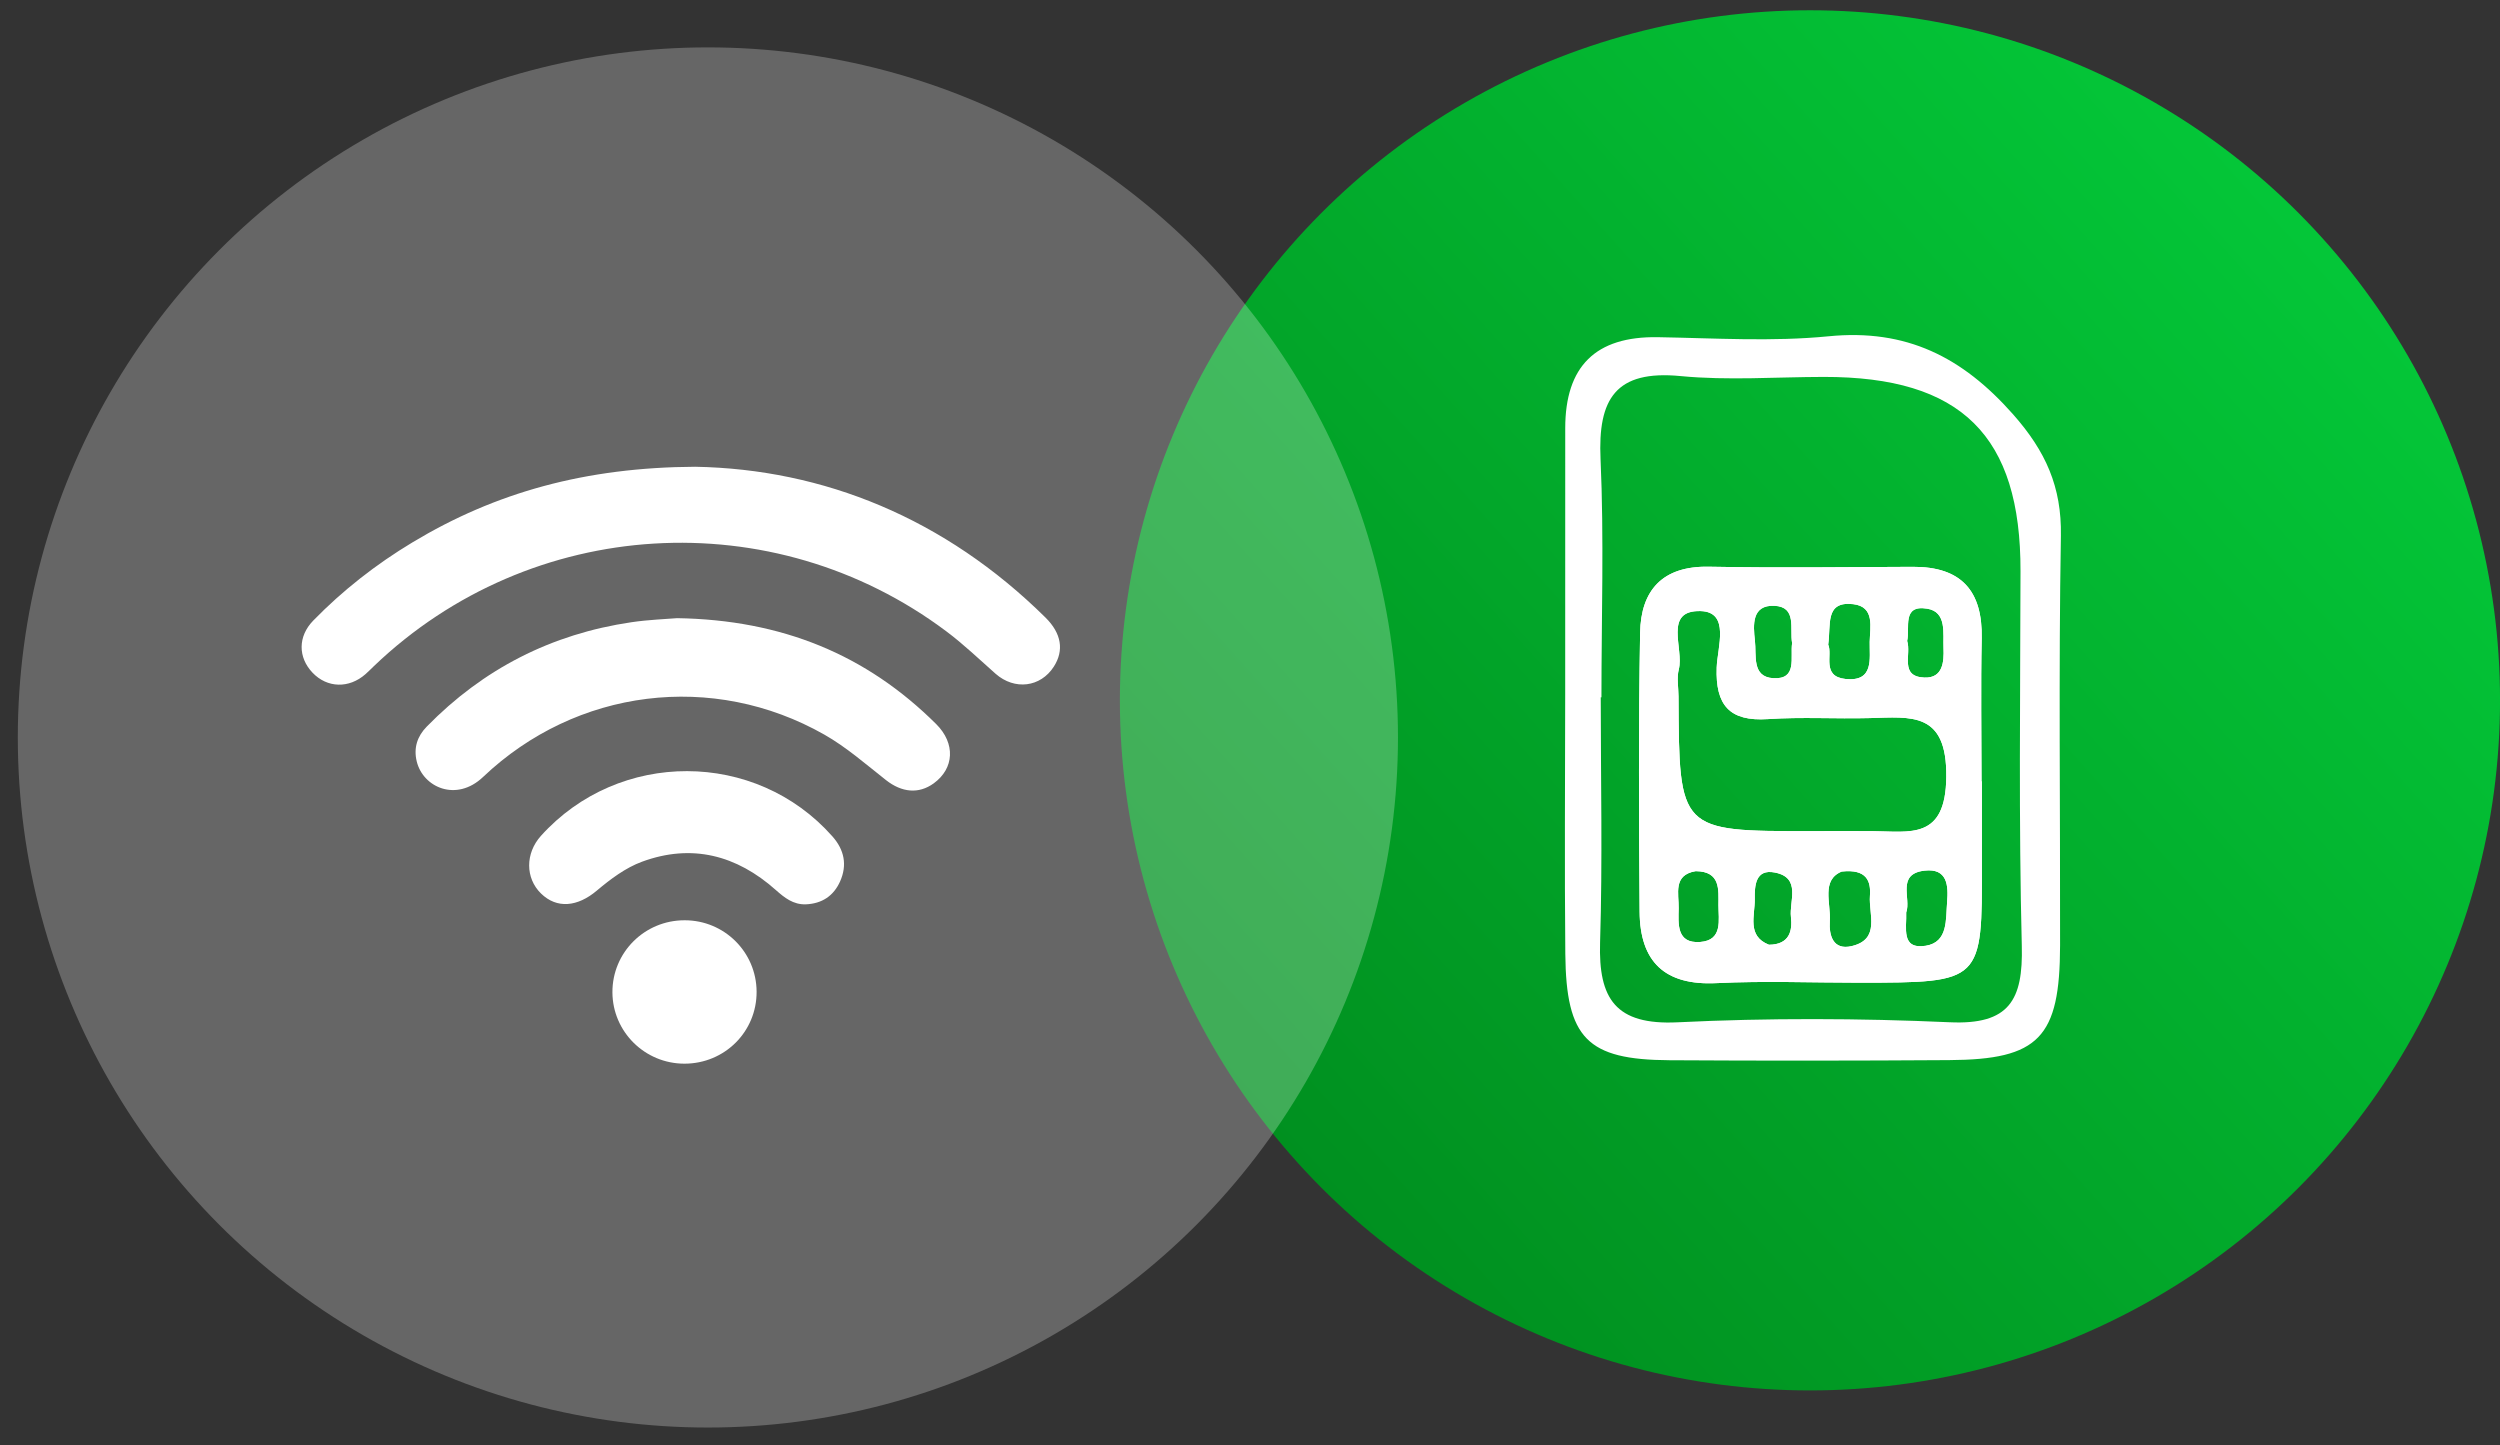
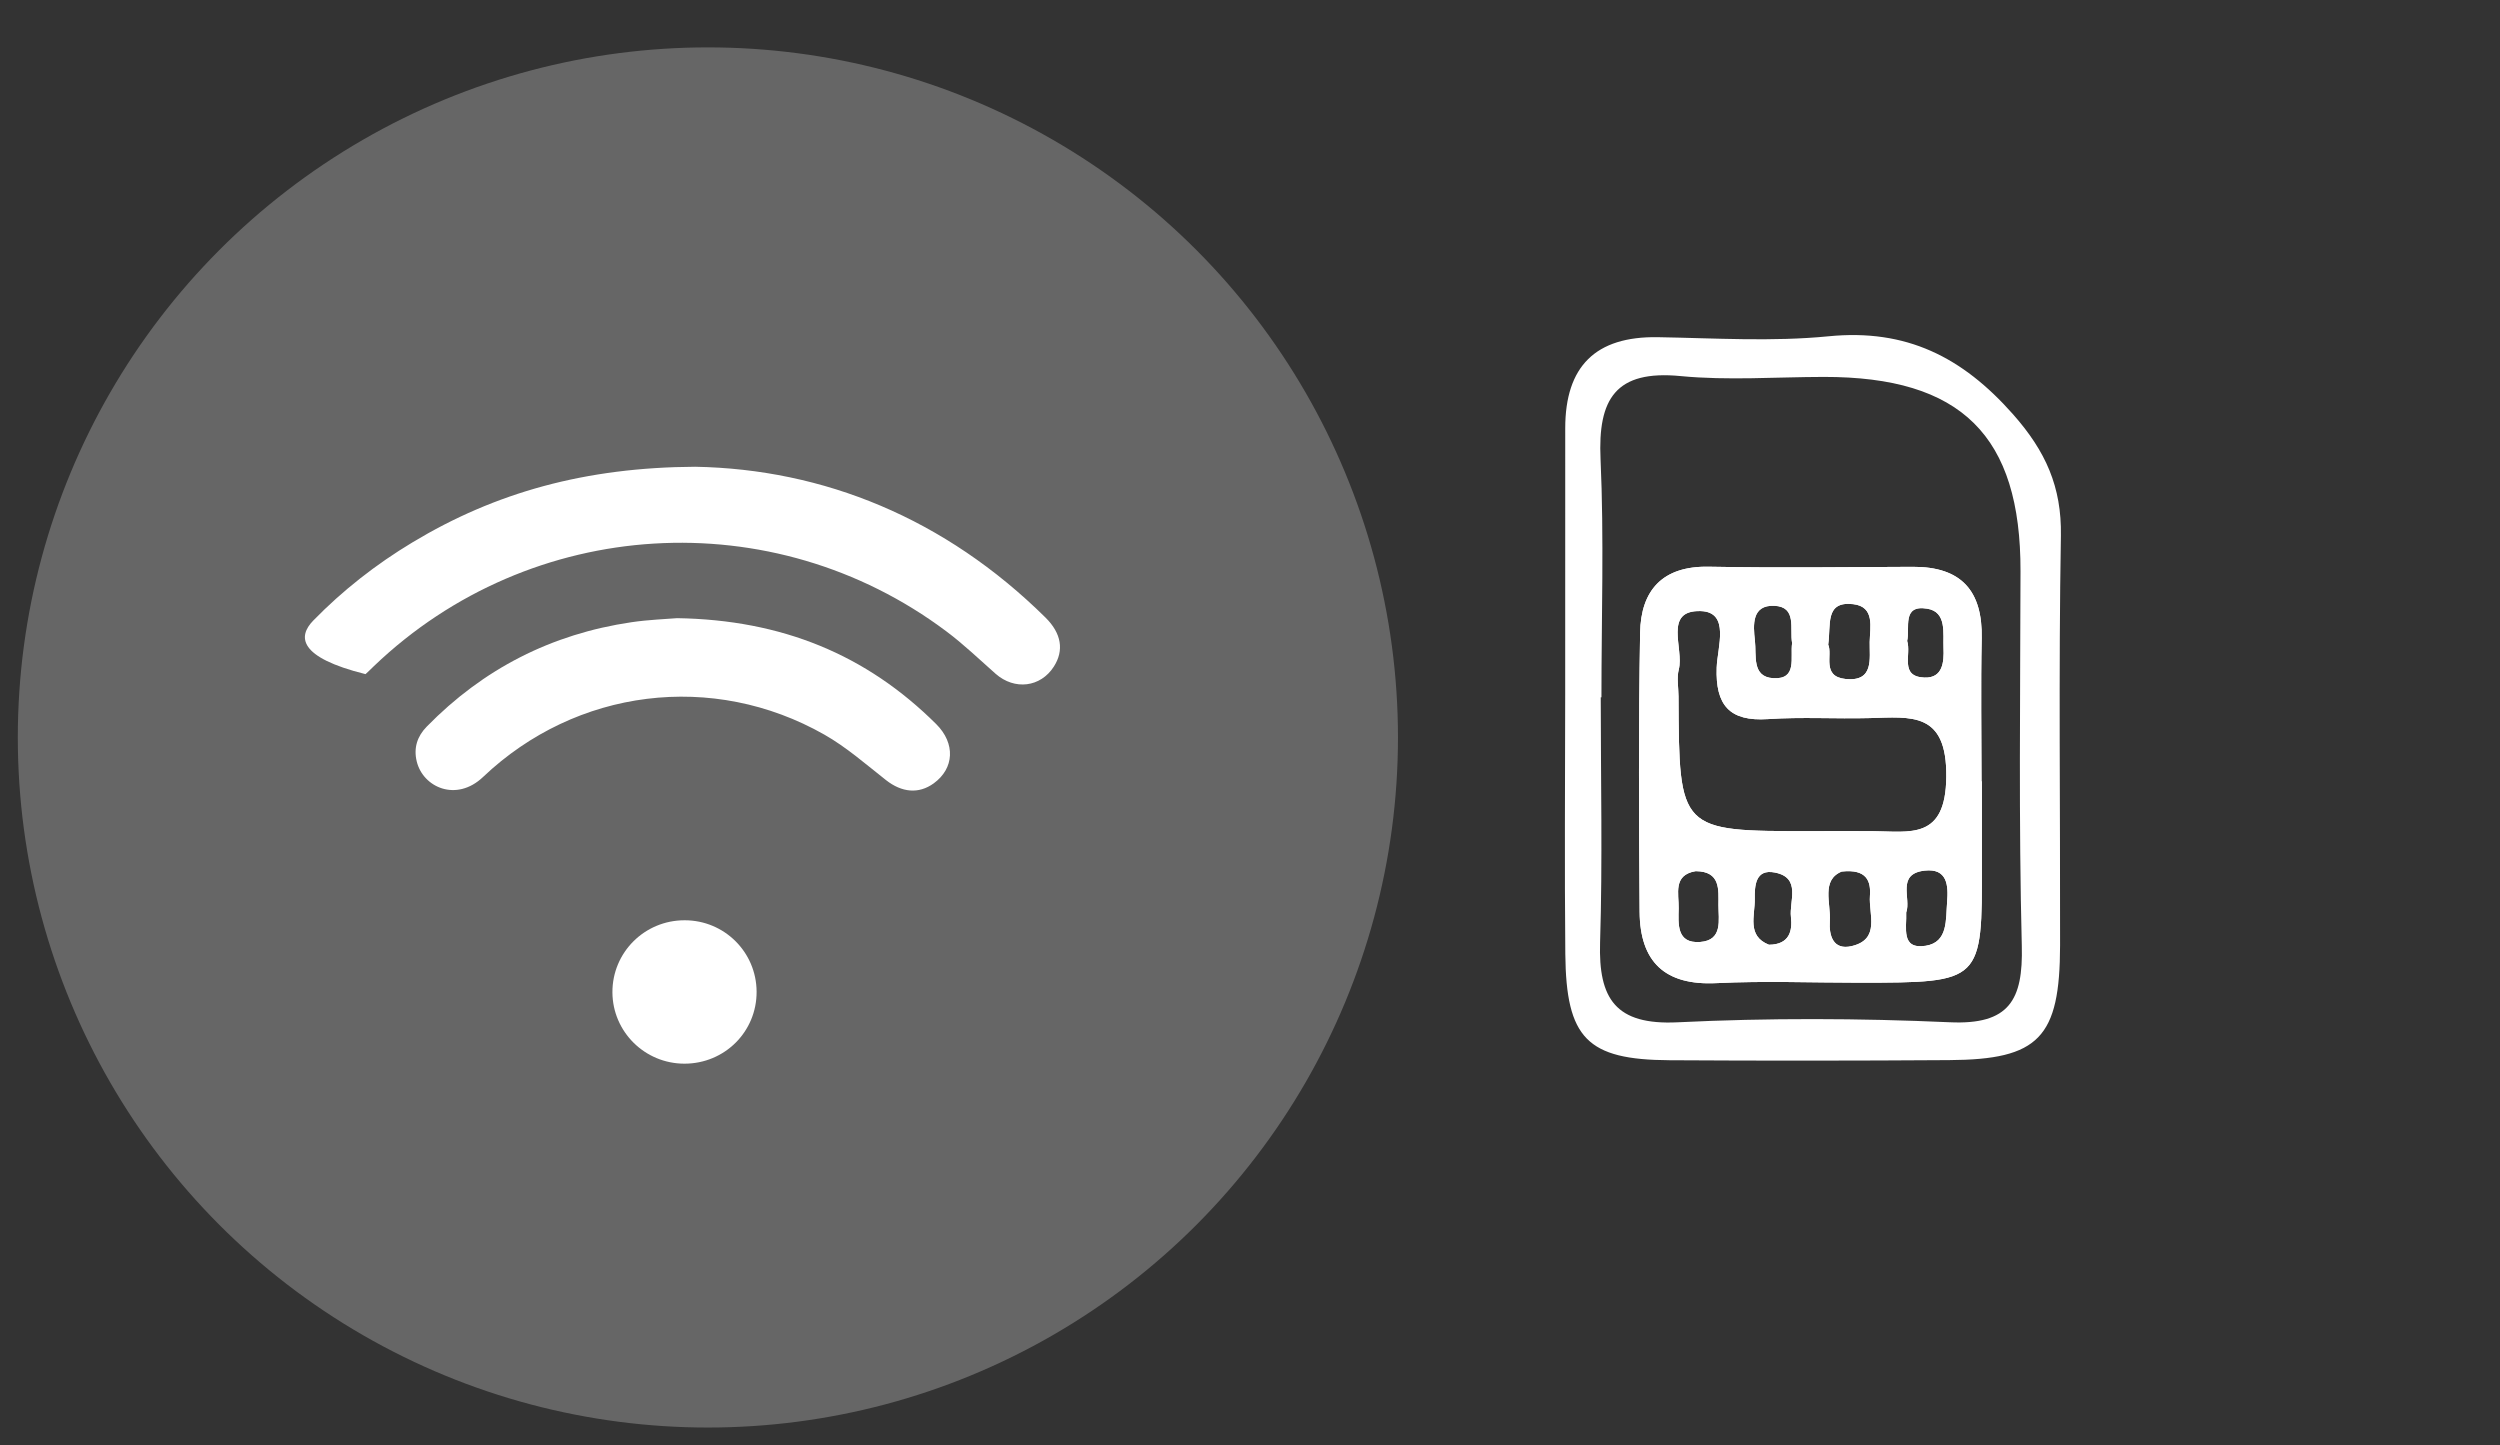
<svg xmlns="http://www.w3.org/2000/svg" width="64" height="37" viewBox="0 0 64 37" fill="none">
  <rect x="0" y="0" width="64" height="37" fill="#333333" stroke="none" />
-   <circle cx="46.335" cy="17.929" r="17.666" fill="url(#paint0_linear_4019_203)" />
  <circle cx="18.122" cy="18.879" r="17.666" fill="white" fill-opacity="0.25" />
-   <path d="M17.797 11.949C21.08 12.008 24.192 13.266 26.766 15.811C27.175 16.216 27.243 16.651 26.979 17.064C26.639 17.596 25.974 17.676 25.488 17.249C25.072 16.882 24.67 16.494 24.227 16.163C19.78 12.83 13.594 13.208 9.576 17.049C9.504 17.118 9.433 17.191 9.357 17.258C8.934 17.631 8.375 17.615 8 17.22C7.627 16.827 7.625 16.293 8.017 15.889C8.775 15.111 9.627 14.446 10.557 13.886C12.683 12.605 14.99 11.964 17.797 11.949Z" fill="white" />
+   <path d="M17.797 11.949C21.08 12.008 24.192 13.266 26.766 15.811C27.175 16.216 27.243 16.651 26.979 17.064C26.639 17.596 25.974 17.676 25.488 17.249C25.072 16.882 24.67 16.494 24.227 16.163C19.78 12.83 13.594 13.208 9.576 17.049C9.504 17.118 9.433 17.191 9.357 17.258C7.627 16.827 7.625 16.293 8.017 15.889C8.775 15.111 9.627 14.446 10.557 13.886C12.683 12.605 14.99 11.964 17.797 11.949Z" fill="white" />
  <path d="M17.333 15.825C20.013 15.867 22.178 16.757 23.967 18.537C24.464 19.032 24.43 19.672 23.903 20.054C23.518 20.333 23.085 20.288 22.682 19.971C22.167 19.566 21.668 19.127 21.103 18.806C18.252 17.187 14.755 17.621 12.366 19.891C11.683 20.54 10.829 20.158 10.668 19.491C10.584 19.143 10.684 18.847 10.924 18.602C12.37 17.123 14.119 16.23 16.165 15.929C16.603 15.864 17.049 15.849 17.333 15.825Z" fill="white" />
-   <path d="M20.63 23.151C20.308 23.162 20.083 22.982 19.859 22.783C18.858 21.892 17.71 21.591 16.438 22.059C16.015 22.214 15.627 22.506 15.278 22.8C14.786 23.215 14.257 23.272 13.849 22.873C13.446 22.478 13.446 21.845 13.848 21.398C15.841 19.183 19.345 19.19 21.31 21.412C21.613 21.754 21.694 22.142 21.507 22.563C21.34 22.937 21.041 23.133 20.63 23.151Z" fill="white" />
  <path d="M17.52 27.23C16.507 27.229 15.683 26.413 15.678 25.405C15.673 24.383 16.501 23.556 17.53 23.559C18.544 23.56 19.363 24.373 19.369 25.385C19.375 26.409 18.552 27.231 17.52 27.23Z" fill="white" />
  <path d="M50.736 22.094C50.734 21.398 50.736 20.7 50.736 20.004H50.727C50.727 18.785 50.706 17.564 50.732 16.346C50.758 15.122 50.206 14.505 48.967 14.511C47.225 14.519 45.483 14.54 43.741 14.508C42.556 14.487 42.006 15.116 41.987 16.197C41.944 18.577 41.957 20.959 41.974 23.339C41.983 24.619 42.616 25.235 43.946 25.168C45.163 25.108 46.384 25.157 47.603 25.157C50.746 25.154 50.746 25.154 50.736 22.094ZM49.335 15.582C49.846 15.664 49.737 16.217 49.754 16.597C49.768 16.936 49.74 17.365 49.265 17.346C48.619 17.32 48.937 16.753 48.823 16.408C48.903 16.078 48.678 15.475 49.335 15.582ZM47.438 15.466C48.006 15.529 47.871 16.063 47.864 16.433C47.856 16.857 47.982 17.459 47.244 17.382C46.626 17.317 46.921 16.763 46.802 16.502C46.877 16.003 46.708 15.384 47.438 15.466ZM45.422 15.508C46.009 15.534 45.812 16.097 45.878 16.464C45.824 16.829 46.022 17.399 45.394 17.362C44.84 17.328 44.97 16.776 44.926 16.401C44.879 15.991 44.845 15.485 45.422 15.508ZM43.523 24.115C42.914 24.159 42.966 23.649 42.974 23.252C42.981 22.879 42.823 22.399 43.409 22.302C44.052 22.306 43.992 22.78 43.992 23.169C43.991 23.547 44.112 24.072 43.523 24.115ZM45.848 23.475C45.89 23.829 45.811 24.181 45.286 24.186C44.713 23.961 44.928 23.44 44.922 23.017C44.917 22.676 44.936 22.238 45.438 22.337C46.119 22.471 45.8 23.072 45.848 23.475ZM47.401 24.221C46.931 24.331 46.819 23.954 46.843 23.582C46.873 23.115 46.618 22.531 47.147 22.312C47.793 22.241 47.898 22.561 47.87 22.936C47.836 23.405 48.145 24.047 47.401 24.221ZM47.928 21.277C47.406 21.272 46.886 21.277 46.364 21.277C42.985 21.28 42.985 21.28 42.97 17.829C42.969 17.598 42.921 17.355 42.977 17.137C43.114 16.602 42.574 15.618 43.535 15.644C44.296 15.664 43.965 16.57 43.947 17.089C43.913 18.047 44.269 18.475 45.26 18.409C46.124 18.351 46.996 18.406 47.863 18.383C48.928 18.355 49.844 18.212 49.825 19.889C49.809 21.511 48.897 21.285 47.928 21.277ZM49.846 23.092C49.809 23.535 49.876 24.12 49.299 24.212C48.655 24.313 48.816 23.753 48.799 23.36C48.931 23 48.54 22.372 49.268 22.288C49.855 22.221 49.881 22.671 49.846 23.092Z" fill="white" />
  <path d="M52.759 13.716C52.78 12.461 52.368 11.55 51.535 10.607C50.237 9.139 48.8 8.412 46.811 8.609C45.368 8.751 43.901 8.657 42.443 8.632C40.843 8.605 40.071 9.38 40.07 10.961C40.07 13.233 40.07 15.506 40.069 17.778C40.067 19.992 40.051 22.206 40.072 24.42C40.093 26.583 40.63 27.129 42.736 27.142C45.124 27.157 47.513 27.155 49.902 27.139C52.198 27.125 52.733 26.565 52.738 24.203C52.744 20.707 52.699 17.211 52.759 13.716ZM49.916 26.17C47.596 26.066 45.263 26.058 42.944 26.171C41.358 26.247 40.918 25.568 40.962 24.128C41.027 22.037 40.979 19.944 40.979 17.852H40.997C40.997 15.819 41.065 13.782 40.974 11.752C40.904 10.216 41.355 9.465 43.028 9.628C44.237 9.744 45.466 9.651 46.687 9.649C50.214 9.644 51.734 11.152 51.725 14.627C51.719 17.823 51.678 21.02 51.758 24.214C51.794 25.602 51.436 26.239 49.916 26.17Z" fill="white" />
  <path d="M50.736 22.094C50.734 21.398 50.736 20.7 50.736 20.004H50.727C50.727 18.785 50.706 17.564 50.732 16.346C50.758 15.122 50.206 14.505 48.967 14.511C47.225 14.519 45.483 14.54 43.741 14.508C42.556 14.487 42.006 15.116 41.987 16.197C41.944 18.577 41.957 20.959 41.974 23.339C41.983 24.619 42.616 25.235 43.946 25.168C45.163 25.108 46.384 25.157 47.603 25.157C50.746 25.154 50.746 25.154 50.736 22.094ZM49.335 15.582C49.846 15.664 49.737 16.217 49.754 16.597C49.768 16.936 49.74 17.365 49.265 17.346C48.619 17.32 48.937 16.753 48.823 16.408C48.903 16.078 48.678 15.475 49.335 15.582ZM47.438 15.466C48.006 15.529 47.871 16.063 47.864 16.433C47.856 16.857 47.982 17.459 47.244 17.382C46.626 17.317 46.921 16.763 46.802 16.502C46.877 16.003 46.708 15.384 47.438 15.466ZM45.422 15.508C46.009 15.534 45.812 16.097 45.878 16.464C45.824 16.829 46.022 17.399 45.394 17.362C44.84 17.328 44.97 16.776 44.926 16.401C44.879 15.991 44.845 15.485 45.422 15.508ZM43.523 24.115C42.914 24.159 42.966 23.649 42.974 23.252C42.981 22.879 42.823 22.399 43.409 22.302C44.052 22.306 43.992 22.78 43.992 23.169C43.991 23.547 44.112 24.072 43.523 24.115ZM45.848 23.475C45.89 23.829 45.811 24.181 45.286 24.186C44.713 23.961 44.928 23.44 44.922 23.017C44.917 22.676 44.936 22.238 45.438 22.337C46.119 22.471 45.8 23.072 45.848 23.475ZM47.401 24.221C46.931 24.331 46.819 23.954 46.843 23.582C46.873 23.115 46.618 22.531 47.147 22.312C47.793 22.241 47.898 22.561 47.87 22.936C47.836 23.405 48.145 24.047 47.401 24.221ZM47.928 21.277C47.406 21.272 46.886 21.277 46.364 21.277C42.985 21.28 42.985 21.28 42.97 17.829C42.969 17.598 42.921 17.355 42.977 17.137C43.114 16.602 42.574 15.618 43.535 15.644C44.296 15.664 43.965 16.57 43.947 17.089C43.913 18.047 44.269 18.475 45.26 18.409C46.124 18.351 46.996 18.406 47.863 18.383C48.928 18.355 49.844 18.212 49.825 19.889C49.809 21.511 48.897 21.285 47.928 21.277ZM49.846 23.092C49.809 23.535 49.876 24.12 49.299 24.212C48.655 24.313 48.816 23.753 48.799 23.36C48.931 23 48.54 22.372 49.268 22.288C49.855 22.221 49.881 22.671 49.846 23.092Z" fill="white" />
  <defs>
    <linearGradient id="paint0_linear_4019_203" x1="33.834" y1="33.359" x2="63.822" y2="6.507" gradientUnits="userSpaceOnUse">
      <stop stop-color="#008D1E" />
      <stop offset="1" stop-color="#04CB3A" />
    </linearGradient>
  </defs>
</svg>